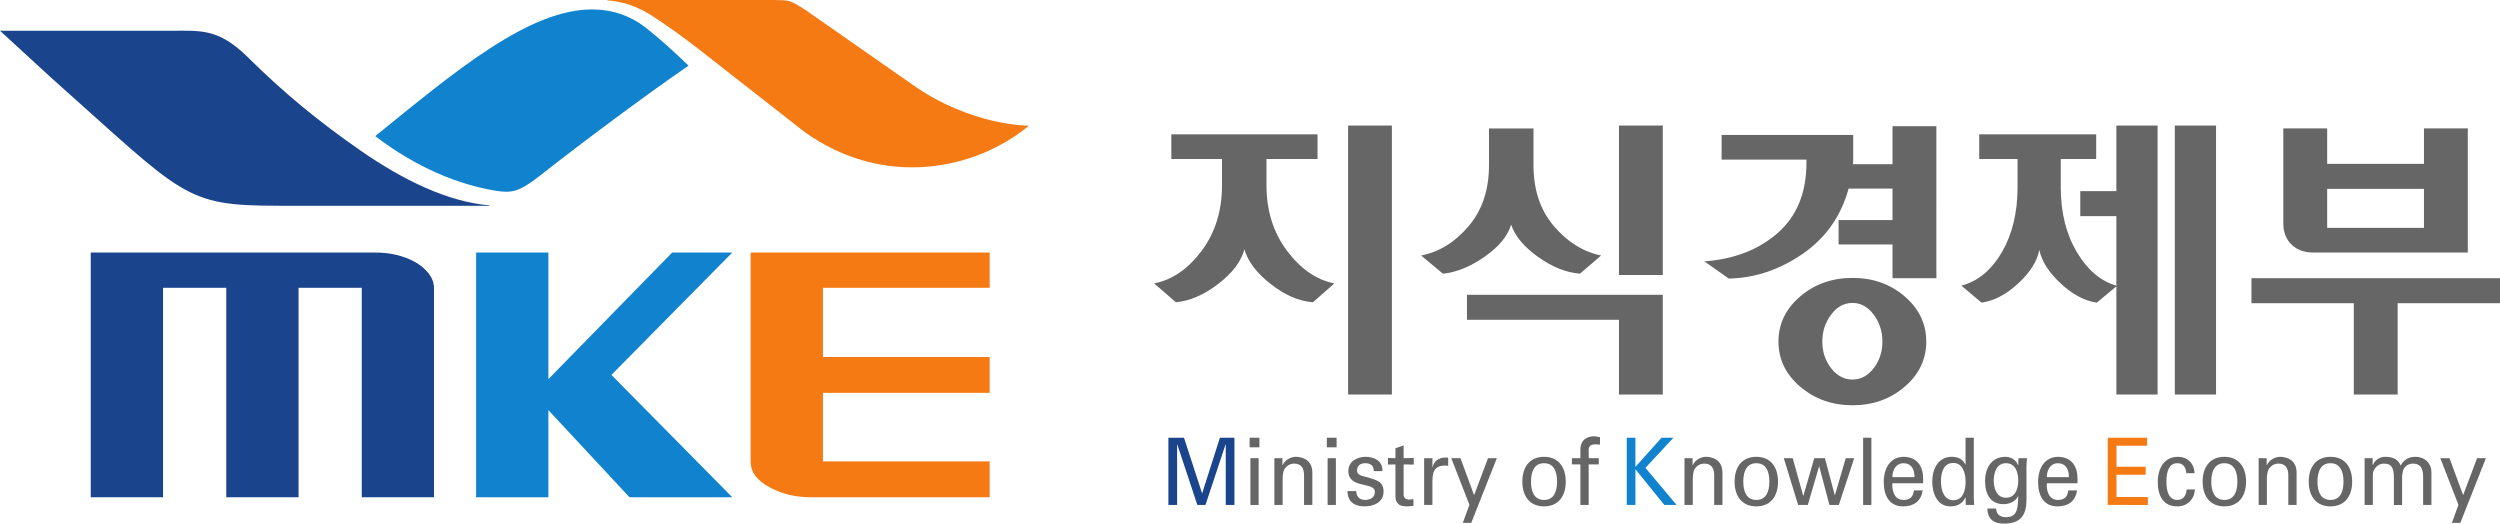
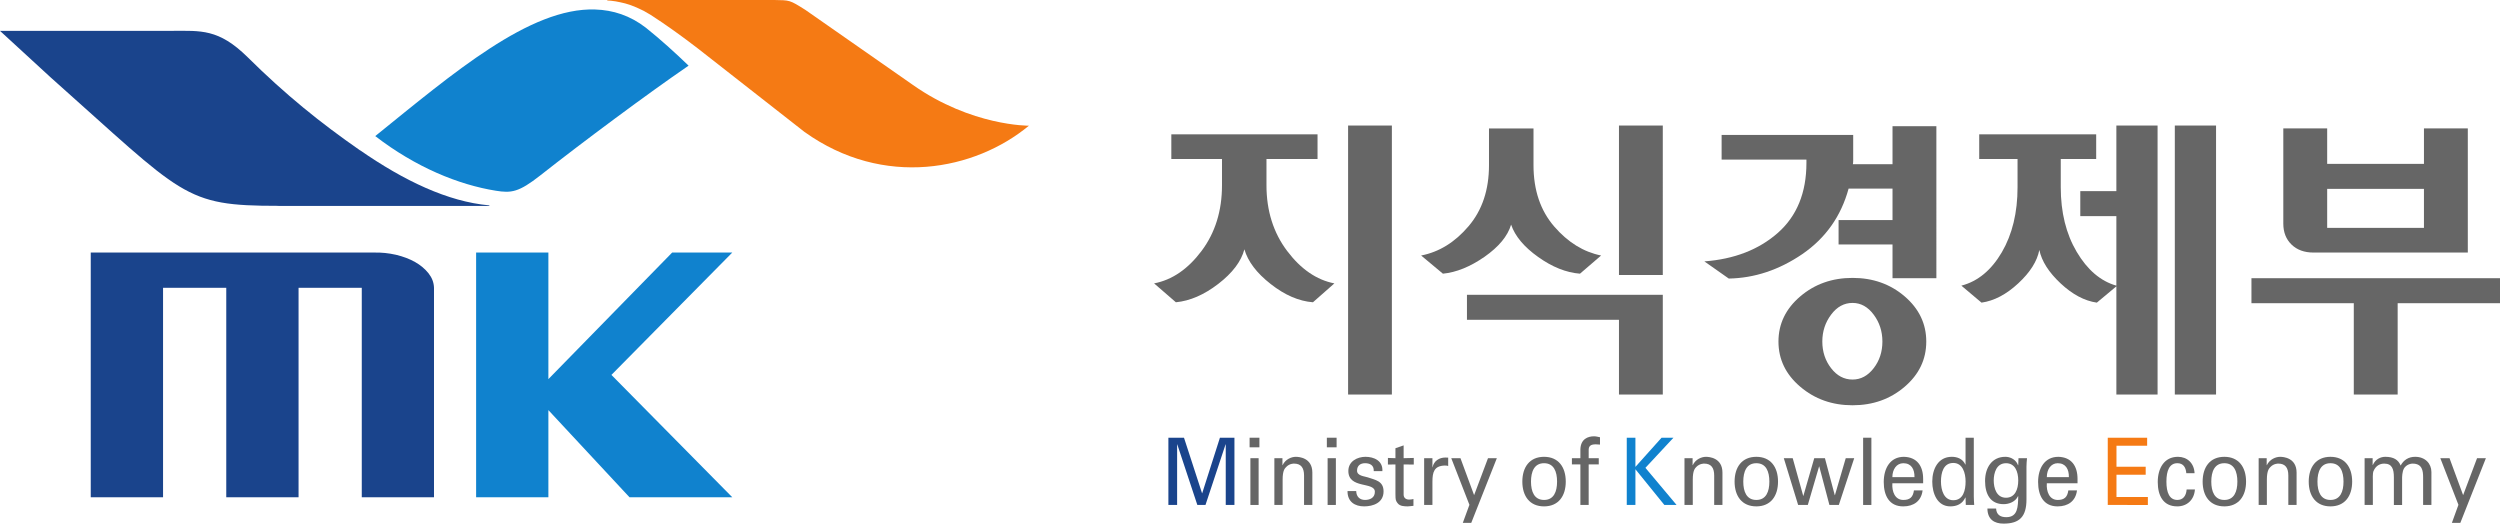
<svg xmlns="http://www.w3.org/2000/svg" width="617.008mm" height="129.231mm" viewBox="0 0 617.008 129.231" version="1.1" id="svg8">
  <defs id="defs2" />
  <g id="layer1" transform="translate(83.455,58.578)">
    <g id="g1238">
      <g id="g1197">
        <g id="g1157">
          <path d="m 75.971,-51.72 c -3.931,-3.043 -8.141,-4.381 -12.548,-4.515 -16.14,-0.548 -35.115,15.798 -54.27,31.246 h 0.009 c 9.973,7.692 20.582,12.019 29.756,13.483 3.814,0.619 5.664,0.386 10.959,-3.77 10.475,-8.258 26.516,-20.179 36.615,-27.099 -3.438,-3.313 -6.957,-6.49 -10.521,-9.345 z" style="fill:#1082ce;fill-opacity:1;fill-rule:nonzero;stroke:none;stroke-width:0.353" id="path843" />
-           <path d="m 37.311,-7.898 -0.026,-0.027 -0.027,0.027 C 27.051,-8.813 16.28,-13.966 5.427,-21.479 H 5.392 v 0 l 0.009,-0.027 c -9.748,-6.777 -18.338,-13.68 -27.773,-23.024 -7.127,-7.02 -11.543,-6.463 -18.527,-6.463 -11.955,0 -30.105,0 -42.556,0 l 12.477,11.462 c 33.051,29.379 32.755,31.731 56.228,31.731 v 0.018 h 52.026 0.009 l 0.053,-0.063 z" style="fill:#1a448c;fill-opacity:1;fill-rule:nonzero;stroke:none;stroke-width:0.353" id="path845" />
+           <path d="m 37.311,-7.898 -0.026,-0.027 -0.027,0.027 C 27.051,-8.813 16.28,-13.966 5.427,-21.479 H 5.392 v 0 c -9.748,-6.777 -18.338,-13.68 -27.773,-23.024 -7.127,-7.02 -11.543,-6.463 -18.527,-6.463 -11.955,0 -30.105,0 -42.556,0 l 12.477,11.462 c 33.051,29.379 32.755,31.731 56.228,31.731 v 0.018 h 52.026 0.009 l 0.053,-0.063 z" style="fill:#1a448c;fill-opacity:1;fill-rule:nonzero;stroke:none;stroke-width:0.353" id="path845" />
          <path d="m 141.848,-37.618 -26.534,-18.518 c -3.967,-2.496 -3.814,-2.37 -7.665,-2.442 h -41.21 -0.028 l -0.026,0.063 0.161,0.072 0.296,0.009 c 0.18,0.018 0.359,0.045 0.548,0.045 0.378,0.045 0.746,0.081 1.132,0.153 0.377,0.063 0.754,0.134 1.131,0.224 0.386,0.071 0.781,0.18 1.149,0.269 0.368,0.099 0.754,0.225 1.149,0.35 0.385,0.135 0.772,0.287 1.149,0.43 0.394,0.162 0.772,0.314 1.14,0.503 0.395,0.17 0.771,0.359 1.167,0.557 0.386,0.198 0.772,0.422 1.157,0.665 0.198,0.099 0.413,0.242 0.61,0.359 3.86,2.486 7.703,5.269 11.508,8.186 l 26.4,20.664 c 19.595,14.039 42.17,9.452 55.401,-1.526 0,0 -14.129,0.134 -28.634,-10.062 z" style="fill:#f57a14;fill-opacity:1;fill-rule:nonzero;stroke:none;stroke-width:0.353" id="path847" />
          <path d="M 22.311,8.879 C 21.441,7.793 20.337,6.851 18.964,6.078 17.59,5.307 16.029,4.723 14.26,4.301 12.483,3.897 10.679,3.708 8.821,3.753 H -61.059 v 60.392 h 17.845 V 12.451 h 15.601 V 64.145 H -9.769 V 12.451 H 5.831 V 64.145 H 23.658 V 12.451 C 23.622,11.168 23.174,9.974 22.311,8.879 Z" style="fill:#1a448c;fill-opacity:1;fill-rule:nonzero;stroke:none;stroke-width:0.353" id="path849" />
          <path d="M 71.905,64.145 51.888,42.639 V 64.145 H 34.052 V 3.753 H 51.888 V 34.99 L 82.434,3.753 H 97.273 L 67.445,33.95 97.273,64.145 Z" style="fill:#1082ce;fill-opacity:1;fill-rule:nonzero;stroke:none;stroke-width:0.353" id="path851" />
-           <path d="M 160.798,12.451 V 3.753 h -58.992 v 51.551 c 0,2.63 1.589,4.784 4.811,6.454 2.972,1.598 6.338,2.387 10.045,2.387 h 44.137 v -8.841 H 119.65 V 38.375 h 41.148 v -8.841 H 119.65 V 12.451 Z" style="fill:#f57a14;fill-opacity:1;fill-rule:nonzero;stroke:none;stroke-width:0.353" id="path853" />
          <path d="m 205.633,-25.428 h 36.084 v 6.094 h -12.602 v 6.49 c 0,6.302 1.714,11.714 5.098,16.202 3.384,4.487 7.271,7.154 11.661,8.007 l -5.288,4.658 c -3.474,-0.269 -6.947,-1.768 -10.421,-4.497 -3.474,-2.711 -5.647,-5.584 -6.5,-8.572 -0.789,2.989 -2.944,5.835 -6.454,8.537 -3.5,2.693 -6.992,4.201 -10.457,4.532 l -5.376,-4.658 c 4.442,-0.853 8.347,-3.519 11.713,-8.007 3.366,-4.489 5.044,-9.901 5.044,-16.202 v -6.49 h -12.504 v -6.094 m 54.432,64.224 h -10.806 v -66.388 h 10.806 z" style="fill:#666666;fill-opacity:1;fill-rule:nonzero;stroke:none;stroke-width:0.353" id="path855" />
          <path d="m 295.019,-26.882 v 9.065 c 0,6.149 1.706,11.202 5.098,15.125 3.383,3.914 7.262,6.31 11.589,7.173 l -5.216,4.487 c -3.42,-0.269 -6.866,-1.65 -10.34,-4.137 -3.484,-2.478 -5.691,-5.135 -6.661,-7.971 -0.843,2.837 -3.042,5.476 -6.561,7.944 -3.537,2.452 -6.957,3.843 -10.268,4.165 l -5.377,-4.487 c 4.442,-0.863 8.339,-3.267 11.705,-7.226 3.374,-3.959 5.045,-8.977 5.045,-15.071 v -9.065 h 10.987 m 21.093,47.232 h -37.52 v -6.175 h 48.336 V 38.796 H 316.112 V 20.35 M 326.928,9.292 H 316.112 V -27.591 h 10.817 z" style="fill:#666666;fill-opacity:1;fill-rule:nonzero;stroke:none;stroke-width:0.353" id="path857" />
          <path d="m 383.624,-27.439 h 10.824 V 10.082 H 383.624 V 1.76 h -13.312 v -6.023 h 13.312 v -7.772 h -10.836 c -1.866,6.83 -5.671,12.216 -11.417,16.165 -5.745,3.914 -11.795,5.925 -18.159,6.041 l -6.024,-4.236 c 7.388,-0.557 13.431,-2.9 18.126,-7.028 4.701,-4.147 7.065,-9.91 7.065,-17.289 v -0.799 h -20.934 v -6.096 h 32.475 v 5.368 c 0,0.279 0,0.584 0,0.934 0,0.35 -0.027,0.646 -0.072,0.916 h 9.777 v -9.381 m 3.008,42.018 c 3.552,3.052 5.323,6.768 5.323,11.139 0,4.39 -1.77,8.106 -5.323,11.149 -3.556,3.051 -7.846,4.578 -12.874,4.578 -5.026,0 -9.325,-1.527 -12.907,-4.578 -3.58,-3.043 -5.376,-6.759 -5.376,-11.149 0,-4.371 1.796,-8.087 5.376,-11.139 3.582,-3.052 7.881,-4.569 12.907,-4.569 5.028,0 9.318,1.517 12.874,4.569 m -18.16,4.497 c -1.444,1.921 -2.172,4.129 -2.172,6.642 0,2.523 0.729,4.722 2.172,6.58 1.436,1.868 3.213,2.8 5.286,2.8 2.038,0 3.78,-0.933 5.216,-2.8 1.436,-1.858 2.155,-4.057 2.155,-6.58 0,-2.513 -0.719,-4.721 -2.155,-6.642 -1.436,-1.93 -3.178,-2.89 -5.216,-2.89 -2.074,0 -3.851,0.96 -5.286,2.89 z" style="fill:#666666;fill-opacity:1;fill-rule:nonzero;stroke:none;stroke-width:0.353" id="path859" />
          <path d="m 449.042,38.796 h -10.17 V 12.092 l -4.82,4.021 c -3.052,-0.439 -6.022,-2.02 -8.94,-4.748 -2.908,-2.719 -4.669,-5.466 -5.252,-8.258 -0.538,2.792 -2.272,5.539 -5.216,8.258 -2.933,2.728 -5.96,4.309 -9.055,4.748 l -4.974,-4.192 c 4.076,-1.059 7.396,-3.815 9.991,-8.249 2.585,-4.434 3.876,-9.775 3.876,-16.041 v -6.965 h -9.46 v -6.094 h 28.868 v 6.094 h -8.743 v 6.965 c 0,6.203 1.31,11.517 3.94,15.96 2.622,4.425 5.871,7.217 9.784,8.33 V -5.232 h -8.904 v -6.167 h 8.904 v -16.193 h 10.17 v 66.388 m 14.433,-66.388 v 66.388 h -10.178 v -66.388 z" style="fill:#666666;fill-opacity:1;fill-rule:nonzero;stroke:none;stroke-width:0.353" id="path861" />
          <path d="M 533.553,10.082 V 16.257 H 508.295 V 38.796 H 497.469 V 16.257 h -25.259 v -6.175 h 61.343 m -42.654,-36.964 v 8.751 h 23.885 v -8.751 h 10.825 V 3.753 h -38.077 c -2.252,0 -4.058,-0.646 -5.424,-1.966 -1.354,-1.31 -2.035,-3.034 -2.035,-5.161 V -26.882 h 10.826 m 23.885,24.541 V -11.973 h -23.885 v 9.632 z" style="fill:#666666;fill-opacity:1;fill-rule:nonzero;stroke:none;stroke-width:0.353" id="path863" />
          <path d="m 219.062,51.094 h -0.044 l -4.955,14.954 h -2.011 l -4.954,-14.954 h -0.036 v 14.954 h -2.155 v -16.597 h 3.851 l 4.452,13.689 h 0.045 l 4.371,-13.689 h 3.582 v 16.597 h -2.146 z" style="fill:#1a448c;fill-opacity:1;fill-rule:nonzero;stroke:none;stroke-width:0.353" id="path865" />
          <path d="m 224.95,51.821 h 2.424 v -2.37 h -2.424 v 2.37 m 2.226,14.227 V 54.505 h -2.029 v 11.543 z" style="fill:#666666;fill-opacity:1;fill-rule:nonzero;stroke:none;stroke-width:0.353" id="path867" />
          <path d="m 233.056,56.211 h 0.045 c 0.683,-1.446 2.182,-2.046 3.259,-2.046 0.753,0 4.076,0.206 4.076,3.904 v 7.98 h -2.048 v -7.262 c 0,-1.903 -0.737,-2.945 -2.469,-2.945 0,0 -1.113,-0.063 -1.956,0.853 -0.315,0.323 -0.862,0.826 -0.862,3.079 v 6.274 h -2.038 V 54.505 h 1.993 z" style="fill:#666666;fill-opacity:1;fill-rule:nonzero;stroke:none;stroke-width:0.353" id="path869" />
          <path d="m 244.016,51.821 h 2.405 v -2.37 h -2.405 v 2.37 m 2.226,14.227 V 54.505 h -2.038 v 11.543 z" style="fill:#666666;fill-opacity:1;fill-rule:nonzero;stroke:none;stroke-width:0.353" id="path871" />
          <path d="m 253.549,54.164 c 2.038,0 4.326,0.924 4.173,3.536 h -2.135 c 0.09,-1.472 -0.961,-1.957 -2.155,-1.957 -1.086,0 -1.966,0.557 -1.966,1.85 0,1.283 1.848,1.373 2.612,1.633 1.832,0.637 3.933,0.871 3.933,3.474 0,2.828 -2.585,3.698 -4.786,3.698 -2.262,0 -4.138,-1.104 -4.109,-3.78 h 2.144 c 0.027,1.437 0.933,2.19 2.172,2.19 1.194,0 2.432,-0.512 2.432,-2.002 0,-2.566 -6.543,-0.637 -6.543,-5.152 0,-2.414 2.262,-3.491 4.229,-3.491 z" style="fill:#666666;fill-opacity:1;fill-rule:nonzero;stroke:none;stroke-width:0.353" id="path873" />
          <path d="m 260.945,54.505 v -2.46 l 2.02,-0.7 v 3.16 l 2.504,-0.063 v 1.633 l -2.504,-0.027 v 7.441 c 0,0.844 0.609,1.23 1.345,1.23 0.315,0 0.746,-0.054 1.079,-0.135 v 1.679 c -0.486,0.018 -0.943,0.135 -1.401,0.135 -0.493,0 -0.879,-0.027 -1.373,-0.117 -0.332,-0.072 -0.861,-0.242 -1.202,-0.754 -0.36,-0.557 -0.468,-0.602 -0.468,-2.145 v -7.335 l -1.859,0.027 V 54.443 Z" style="fill:#666666;fill-opacity:1;fill-rule:nonzero;stroke:none;stroke-width:0.353" id="path875" />
          <path d="m 270.073,60.331 c 0,-2.441 0.441,-3.914 3.008,-4.012 0.287,0 0.61,0 0.88,0.125 v -2.074 c -0.224,0 -0.441,-0.027 -0.701,-0.027 -1.481,0 -2.845,0.808 -3.15,2.406 h -0.037 V 54.505 h -2.046 v 11.543 h 2.046 z" style="fill:#666666;fill-opacity:1;fill-rule:nonzero;stroke:none;stroke-width:0.353" id="path877" />
          <path d="m 279.651,70.474 h -2.083 l 1.634,-4.461 -4.48,-11.507 h 2.271 l 3.366,9.12 3.429,-9.12 h 2.181 z" style="fill:#666666;fill-opacity:1;fill-rule:nonzero;stroke:none;stroke-width:0.353" id="path879" />
          <path d="m 302.98,60.286 c 0,3.581 -1.823,6.113 -5.358,6.113 -3.537,0 -5.359,-2.532 -5.359,-6.113 0,-3.59 1.822,-6.122 5.359,-6.122 3.535,0 5.358,2.531 5.358,6.122 m -5.358,4.524 c 2.424,0 3.213,-2.065 3.213,-4.524 0,-2.468 -0.789,-4.542 -3.213,-4.542 -2.413,0 -3.222,2.074 -3.222,4.542 0,2.459 0.809,4.524 3.222,4.524 z" style="fill:#666666;fill-opacity:1;fill-rule:nonzero;stroke:none;stroke-width:0.353" id="path881" />
          <path d="M 306.589,66.048 V 56.03 h -2.092 V 54.505 h 2.092 v -2.199 c 0.082,-2.54 1.859,-3.205 3.375,-3.205 0.493,0 0.97,0.144 1.464,0.233 v 1.813 c -0.341,-0.008 -0.683,-0.063 -1.032,-0.063 -1.159,0 -1.833,0.315 -1.761,1.581 v 1.84 h 2.488 v 1.525 h -2.488 V 66.048 Z" style="fill:#666666;fill-opacity:1;fill-rule:nonzero;stroke:none;stroke-width:0.353" id="path883" />
          <path d="m 318.034,66.048 v -16.597 h 2.137 v 7.199 l 6.454,-7.199 h 2.935 l -6.92,7.432 7.693,9.165 h -3.017 l -7.144,-8.815 v 8.815 z" style="fill:#1082ce;fill-opacity:1;fill-rule:nonzero;stroke:none;stroke-width:0.353" id="path885" />
          <path d="m 334.282,56.211 h 0.045 c 0.68,-1.446 2.18,-2.046 3.256,-2.046 0.737,0 4.067,0.206 4.067,3.904 v 7.98 h -2.038 v -7.262 c 0,-1.903 -0.744,-2.945 -2.458,-2.945 0,0 -1.122,-0.063 -1.985,0.853 -0.295,0.323 -0.842,0.826 -0.842,3.079 v 6.274 h -2.047 V 54.505 h 2.002 z" style="fill:#666666;fill-opacity:1;fill-rule:nonzero;stroke:none;stroke-width:0.353" id="path887" />
          <path d="m 355.367,60.286 c 0,3.581 -1.823,6.113 -5.351,6.113 -3.546,0 -5.369,-2.532 -5.369,-6.113 0,-3.59 1.823,-6.122 5.369,-6.122 3.528,0 5.351,2.531 5.351,6.122 m -5.351,4.524 c 2.424,0 3.213,-2.065 3.213,-4.524 0,-2.468 -0.789,-4.542 -3.213,-4.542 -2.425,0 -3.223,2.074 -3.223,4.542 0,2.459 0.798,4.524 3.223,4.524 z" style="fill:#666666;fill-opacity:1;fill-rule:nonzero;stroke:none;stroke-width:0.353" id="path889" />
          <path d="m 374.17,54.505 -3.797,11.543 h -2.325 l -2.503,-9.497 h -0.045 l -2.782,9.497 h -2.388 L 356.794,54.505 h 2.199 l 2.593,9.299 h 0.036 l 2.685,-9.299 h 2.638 l 2.425,9.12 h 0.045 l 2.666,-9.12 z" style="fill:#666666;fill-opacity:1;fill-rule:nonzero;stroke:none;stroke-width:0.353" id="path891" />
          <path d="m 376.37,66.048 v -16.597 h 2.038 v 16.597 z" style="fill:#666666;fill-opacity:1;fill-rule:nonzero;stroke:none;stroke-width:0.353" id="path893" />
          <path d="m 383.588,60.69 c -0.145,2.028 0.619,4.12 2.709,4.12 1.59,0 2.38,-0.664 2.614,-2.352 h 2.135 c -0.315,2.621 -2.19,3.941 -4.777,3.941 -3.435,0 -4.81,-2.621 -4.81,-6.014 0,-3.384 1.581,-6.22 4.982,-6.22 3.223,0.081 4.74,2.252 4.74,5.449 v 1.077 h -7.594 m 5.457,-1.517 c 0.035,-1.94 -0.774,-3.429 -2.748,-3.429 -1.695,0 -2.709,1.544 -2.709,3.429 z" style="fill:#666666;fill-opacity:1;fill-rule:nonzero;stroke:none;stroke-width:0.353" id="path895" />
          <path d="m 401.647,49.451 h 2.038 v 14.551 c 0,0.691 0.063,1.391 0.097,2.046 h -2.071 l -0.064,-1.715 v -0.117 h -0.054 c -0.728,1.607 -2.145,2.182 -3.707,2.182 -3.187,0 -4.453,-3.159 -4.453,-6.113 0,-3.133 1.473,-6.122 4.82,-6.122 1.375,0 2.721,0.521 3.34,1.912 h 0.054 v -6.625 m -3.024,15.43 c 2.467,0 3.035,-2.468 3.035,-4.622 0,-2.092 -0.719,-4.578 -3.035,-4.578 -2.44,0 -3.042,2.415 -3.042,4.578 0,2.154 0.744,4.622 3.042,4.622 z" style="fill:#666666;fill-opacity:1;fill-rule:nonzero;stroke:none;stroke-width:0.353" id="path897" />
          <path d="m 414.717,54.505 h 2.101 c -0.064,0.691 -0.134,1.382 -0.134,2.073 v 8.115 c 0,4.237 -1.705,5.96 -5.656,5.96 -2.316,0 -3.958,-1.059 -3.984,-3.726 h 2.144 c 0.081,1.536 1.059,2.137 2.503,2.137 2.891,0 2.891,-2.576 2.963,-5.161 h -0.072 c -0.629,1.364 -2.209,1.947 -3.529,1.947 -3.285,0 -4.585,-2.486 -4.585,-5.726 0,-3.339 1.741,-5.96 4.991,-5.96 1.049,0 2.208,0.457 2.881,1.517 0.025,0.054 0.314,0.709 0.314,0.548 l 0.063,-1.723 m -3.078,9.757 c 2.199,0 3.016,-2.029 3.016,-4.255 0,-2.234 -0.816,-4.264 -3.016,-4.264 -2.388,0 -3.033,2.442 -3.033,4.264 0,1.813 0.646,4.255 3.033,4.255 z" style="fill:#666666;fill-opacity:1;fill-rule:nonzero;stroke:none;stroke-width:0.353" id="path899" />
          <path d="m 421.709,60.69 c -0.151,2.028 0.619,4.12 2.693,4.12 1.59,0 2.38,-0.664 2.614,-2.352 h 2.135 c -0.314,2.621 -2.19,3.941 -4.775,3.941 -3.447,0 -4.82,-2.621 -4.82,-6.014 0,-3.384 1.597,-6.22 5,-6.22 3.214,0.081 4.731,2.252 4.731,5.449 v 1.077 h -7.577 m 5.442,-1.517 c 0.034,-1.94 -0.781,-3.429 -2.749,-3.429 -1.687,0 -2.693,1.544 -2.693,3.429 z" style="fill:#666666;fill-opacity:1;fill-rule:nonzero;stroke:none;stroke-width:0.353" id="path901" />
          <path d="m 436.745,66.048 v -16.597 h 9.721 v 1.984 h -7.568 v 5.17 h 7.21 v 1.975 h -7.21 v 5.494 h 7.747 v 1.975 z" style="fill:#f57a14;fill-opacity:1;fill-rule:nonzero;stroke:none;stroke-width:0.353" id="path903" />
          <path d="m 458.171,58.212 c -0.107,-2.504 -1.833,-4.048 -4.103,-4.048 -3.401,0 -4.982,2.836 -4.982,6.22 0,3.393 1.364,6.014 4.811,6.014 2.389,0 4.182,-1.589 4.363,-4.174 h -2.046 c -0.109,1.642 -0.943,2.585 -2.291,2.585 -1.947,0 -2.7,-1.812 -2.7,-4.524 0,-2.711 0.753,-4.542 2.7,-4.542 1.454,0 2.101,1.015 2.207,2.469 z" style="fill:#666666;fill-opacity:1;fill-rule:nonzero;stroke:none;stroke-width:0.353" id="path905" />
          <path d="m 470.88,60.286 c 0,3.581 -1.829,6.113 -5.358,6.113 -3.536,0 -5.358,-2.532 -5.358,-6.113 0,-3.59 1.823,-6.122 5.358,-6.122 3.529,0 5.358,2.531 5.358,6.122 m -5.358,4.524 c 2.415,0 3.214,-2.065 3.214,-4.524 0,-2.468 -0.799,-4.542 -3.214,-4.542 -2.424,0 -3.223,2.074 -3.223,4.542 0,2.459 0.799,4.524 3.223,4.524 z" style="fill:#666666;fill-opacity:1;fill-rule:nonzero;stroke:none;stroke-width:0.353" id="path907" />
          <path d="m 475.971,56.211 h 0.045 c 0.69,-1.446 2.2,-2.046 3.266,-2.046 0.756,0 4.067,0.206 4.067,3.904 v 7.98 h -2.038 v -7.262 c 0,-1.903 -0.744,-2.945 -2.458,-2.945 0,0 -1.122,-0.063 -1.974,0.853 -0.29,0.323 -0.863,0.826 -0.863,3.079 v 6.274 h -2.028 V 54.505 h 1.983 z" style="fill:#666666;fill-opacity:1;fill-rule:nonzero;stroke:none;stroke-width:0.353" id="path909" />
          <path d="m 497.066,60.286 c 0,3.581 -1.823,6.113 -5.358,6.113 -3.529,0 -5.361,-2.532 -5.361,-6.113 0,-3.59 1.832,-6.122 5.361,-6.122 3.536,0 5.358,2.531 5.358,6.122 m -5.358,4.524 c 2.431,0 3.222,-2.065 3.222,-4.524 0,-2.468 -0.791,-4.542 -3.222,-4.542 -2.415,0 -3.206,2.074 -3.206,4.542 0,2.459 0.792,4.524 3.206,4.524 z" style="fill:#666666;fill-opacity:1;fill-rule:nonzero;stroke:none;stroke-width:0.353" id="path911" />
          <path d="m 502.118,56.166 h 0.055 c 0.646,-1.454 1.965,-2.002 3.069,-2.002 2.029,0 3.231,0.736 3.788,2.155 0.772,-1.419 2.002,-2.155 3.59,-2.155 2.477,0 4.005,1.678 4.005,3.752 v 8.133 h -2.047 V 59.226 c 0,-1.589 -0.206,-3.384 -2.586,-3.384 -0.628,0 -2.002,0.369 -2.386,1.796 -0.279,1.051 -0.215,2.208 -0.215,2.487 v 5.924 h -2.029 V 59.226 c 0,-2.002 -0.432,-3.384 -2.379,-3.384 -0.844,0 -2.029,0.342 -2.665,1.876 -0.224,0.602 -0.144,2.128 -0.144,2.406 v 5.924 h -2.038 V 54.505 h 1.983 z" style="fill:#666666;fill-opacity:1;fill-rule:nonzero;stroke:none;stroke-width:0.353" id="path913" />
          <path d="m 523.761,70.474 h -2.084 l 1.617,-4.461 -4.469,-11.507 h 2.271 l 3.358,9.12 3.437,-9.12 h 2.18 z" style="fill:#666666;fill-opacity:1;fill-rule:nonzero;stroke:none;stroke-width:0.353" id="path915" />
        </g>
      </g>
    </g>
  </g>
</svg>